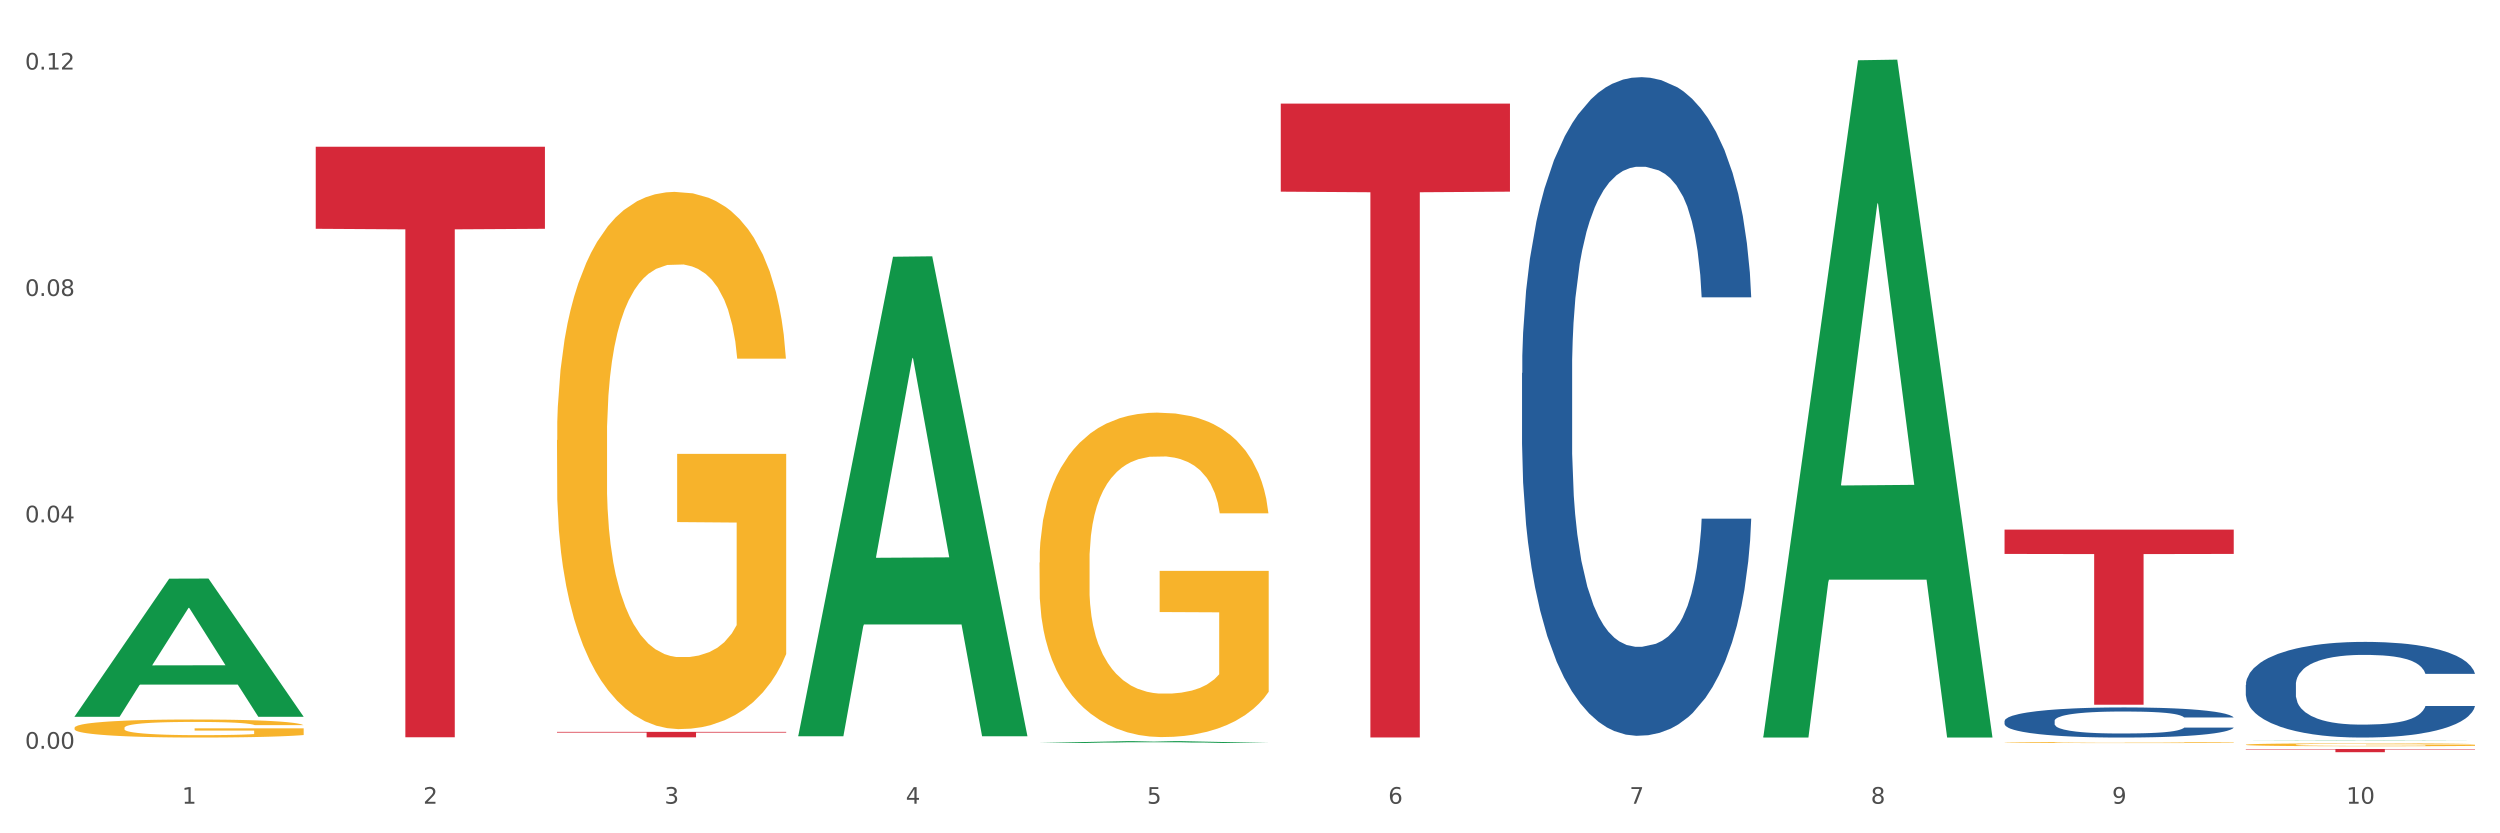
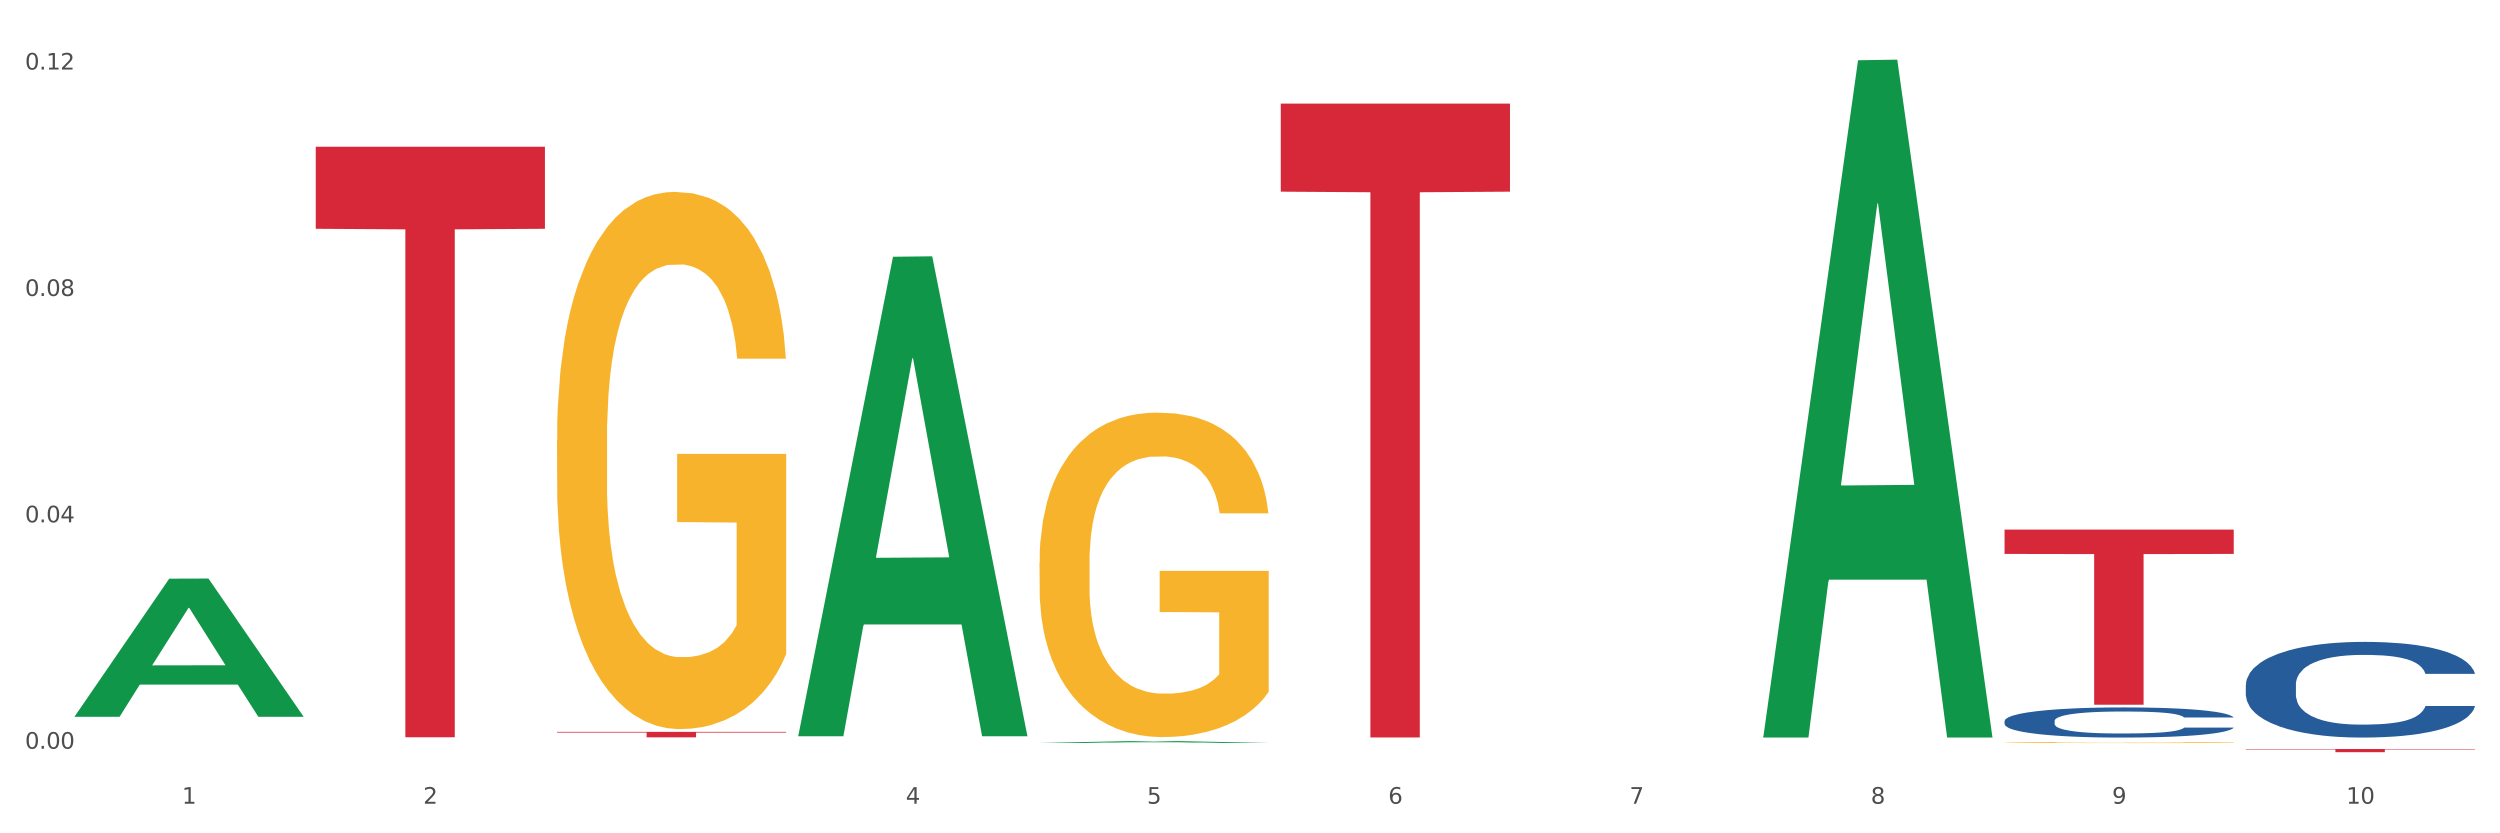
<svg xmlns="http://www.w3.org/2000/svg" xmlns:xlink="http://www.w3.org/1999/xlink" width="1080pt" height="360pt" viewBox="0 0 1080 360" version="1.1">
  <rect x="0" y="0" width="1080" height="360" fill="#333333" stroke="none" />
  <defs>
    <style type="text/css">*{stroke-linejoin: round; stroke-linecap: butt}</style>
  </defs>
  <g id="figure_1">
    <g id="patch_1">
      <path d="M 0 360  L 1080 360  L 1080 0  L 0 0  z " style="fill: #ffffff; stroke: #ffffff; stroke-linejoin: miter" />
    </g>
    <g id="axes_1">
      <g id="matplotlib.axis_1">
        <g id="xtick_1">
          <g id="text_1">
            <g style="fill: #4d4d4d" transform="translate(78.627 347.204) scale(0.096 -0.096)">
              <defs>
                <path id="DejaVuSans-31" d="M 794 531  L 1825 531  L 1825 4091  L 703 3866  L 703 4441  L 1819 4666  L 2450 4666  L 2450 531  L 3481 531  L 3481 0  L 794 0  L 794 531  z " transform="scale(0.016)" />
              </defs>
              <use xlink:href="#DejaVuSans-31" />
            </g>
          </g>
        </g>
        <g id="xtick_2">
          <g id="text_2">
            <g style="fill: #4d4d4d" transform="translate(182.851 347.204) scale(0.096 -0.096)">
              <defs>
                <path id="DejaVuSans-32" d="M 1228 531  L 3431 531  L 3431 0  L 469 0  L 469 531  Q 828 903 1448 1529  Q 2069 2156 2228 2338  Q 2531 2678 2651 2914  Q 2772 3150 2772 3378  Q 2772 3750 2511 3984  Q 2250 4219 1831 4219  Q 1534 4219 1204 4116  Q 875 4013 500 3803  L 500 4441  Q 881 4594 1212 4672  Q 1544 4750 1819 4750  Q 2544 4750 2975 4387  Q 3406 4025 3406 3419  Q 3406 3131 3298 2873  Q 3191 2616 2906 2266  Q 2828 2175 2409 1742  Q 1991 1309 1228 531  z " transform="scale(0.016)" />
              </defs>
              <use xlink:href="#DejaVuSans-32" />
            </g>
          </g>
        </g>
        <g id="xtick_3">
          <g id="text_3">
            <g style="fill: #4d4d4d" transform="translate(287.074 347.204) scale(0.096 -0.096)">
              <defs>
-                 <path id="DejaVuSans-33" d="M 2597 2516  Q 3050 2419 3304 2112  Q 3559 1806 3559 1356  Q 3559 666 3084 287  Q 2609 -91 1734 -91  Q 1441 -91 1130 -33  Q 819 25 488 141  L 488 750  Q 750 597 1062 519  Q 1375 441 1716 441  Q 2309 441 2620 675  Q 2931 909 2931 1356  Q 2931 1769 2642 2001  Q 2353 2234 1838 2234  L 1294 2234  L 1294 2753  L 1863 2753  Q 2328 2753 2575 2939  Q 2822 3125 2822 3475  Q 2822 3834 2567 4026  Q 2313 4219 1838 4219  Q 1578 4219 1281 4162  Q 984 4106 628 3988  L 628 4550  Q 988 4650 1302 4700  Q 1616 4750 1894 4750  Q 2613 4750 3031 4423  Q 3450 4097 3450 3541  Q 3450 3153 3228 2886  Q 3006 2619 2597 2516  z " transform="scale(0.016)" />
-               </defs>
+                 </defs>
              <use xlink:href="#DejaVuSans-33" />
            </g>
          </g>
        </g>
        <g id="xtick_4">
          <g id="text_4">
            <g style="fill: #4d4d4d" transform="translate(391.298 347.204) scale(0.096 -0.096)">
              <defs>
                <path id="DejaVuSans-34" d="M 2419 4116  L 825 1625  L 2419 1625  L 2419 4116  z M 2253 4666  L 3047 4666  L 3047 1625  L 3713 1625  L 3713 1100  L 3047 1100  L 3047 0  L 2419 0  L 2419 1100  L 313 1100  L 313 1709  L 2253 4666  z " transform="scale(0.016)" />
              </defs>
              <use xlink:href="#DejaVuSans-34" />
            </g>
          </g>
        </g>
        <g id="xtick_5">
          <g id="text_5">
            <g style="fill: #4d4d4d" transform="translate(495.522 347.204) scale(0.096 -0.096)">
              <defs>
                <path id="DejaVuSans-35" d="M 691 4666  L 3169 4666  L 3169 4134  L 1269 4134  L 1269 2991  Q 1406 3038 1543 3061  Q 1681 3084 1819 3084  Q 2600 3084 3056 2656  Q 3513 2228 3513 1497  Q 3513 744 3044 326  Q 2575 -91 1722 -91  Q 1428 -91 1123 -41  Q 819 9 494 109  L 494 744  Q 775 591 1075 516  Q 1375 441 1709 441  Q 2250 441 2565 725  Q 2881 1009 2881 1497  Q 2881 1984 2565 2268  Q 2250 2553 1709 2553  Q 1456 2553 1204 2497  Q 953 2441 691 2322  L 691 4666  z " transform="scale(0.016)" />
              </defs>
              <use xlink:href="#DejaVuSans-35" />
            </g>
          </g>
        </g>
        <g id="xtick_6">
          <g id="text_6">
            <g style="fill: #4d4d4d" transform="translate(599.745 347.204) scale(0.096 -0.096)">
              <defs>
                <path id="DejaVuSans-36" d="M 2113 2584  Q 1688 2584 1439 2293  Q 1191 2003 1191 1497  Q 1191 994 1439 701  Q 1688 409 2113 409  Q 2538 409 2786 701  Q 3034 994 3034 1497  Q 3034 2003 2786 2293  Q 2538 2584 2113 2584  z M 3366 4563  L 3366 3988  Q 3128 4100 2886 4159  Q 2644 4219 2406 4219  Q 1781 4219 1451 3797  Q 1122 3375 1075 2522  Q 1259 2794 1537 2939  Q 1816 3084 2150 3084  Q 2853 3084 3261 2657  Q 3669 2231 3669 1497  Q 3669 778 3244 343  Q 2819 -91 2113 -91  Q 1303 -91 875 529  Q 447 1150 447 2328  Q 447 3434 972 4092  Q 1497 4750 2381 4750  Q 2619 4750 2861 4703  Q 3103 4656 3366 4563  z " transform="scale(0.016)" />
              </defs>
              <use xlink:href="#DejaVuSans-36" />
            </g>
          </g>
        </g>
        <g id="xtick_7">
          <g id="text_7">
            <g style="fill: #4d4d4d" transform="translate(703.969 347.204) scale(0.096 -0.096)">
              <defs>
                <path id="DejaVuSans-37" d="M 525 4666  L 3525 4666  L 3525 4397  L 1831 0  L 1172 0  L 2766 4134  L 525 4134  L 525 4666  z " transform="scale(0.016)" />
              </defs>
              <use xlink:href="#DejaVuSans-37" />
            </g>
          </g>
        </g>
        <g id="xtick_8">
          <g id="text_8">
            <g style="fill: #4d4d4d" transform="translate(808.193 347.204) scale(0.096 -0.096)">
              <defs>
                <path id="DejaVuSans-38" d="M 2034 2216  Q 1584 2216 1326 1975  Q 1069 1734 1069 1313  Q 1069 891 1326 650  Q 1584 409 2034 409  Q 2484 409 2743 651  Q 3003 894 3003 1313  Q 3003 1734 2745 1975  Q 2488 2216 2034 2216  z M 1403 2484  Q 997 2584 770 2862  Q 544 3141 544 3541  Q 544 4100 942 4425  Q 1341 4750 2034 4750  Q 2731 4750 3128 4425  Q 3525 4100 3525 3541  Q 3525 3141 3298 2862  Q 3072 2584 2669 2484  Q 3125 2378 3379 2068  Q 3634 1759 3634 1313  Q 3634 634 3220 271  Q 2806 -91 2034 -91  Q 1263 -91 848 271  Q 434 634 434 1313  Q 434 1759 690 2068  Q 947 2378 1403 2484  z M 1172 3481  Q 1172 3119 1398 2916  Q 1625 2713 2034 2713  Q 2441 2713 2670 2916  Q 2900 3119 2900 3481  Q 2900 3844 2670 4047  Q 2441 4250 2034 4250  Q 1625 4250 1398 4047  Q 1172 3844 1172 3481  z " transform="scale(0.016)" />
              </defs>
              <use xlink:href="#DejaVuSans-38" />
            </g>
          </g>
        </g>
        <g id="xtick_9">
          <g id="text_9">
            <g style="fill: #4d4d4d" transform="translate(912.416 347.204) scale(0.096 -0.096)">
              <defs>
                <path id="DejaVuSans-39" d="M 703 97  L 703 672  Q 941 559 1184 500  Q 1428 441 1663 441  Q 2288 441 2617 861  Q 2947 1281 2994 2138  Q 2813 1869 2534 1725  Q 2256 1581 1919 1581  Q 1219 1581 811 2004  Q 403 2428 403 3163  Q 403 3881 828 4315  Q 1253 4750 1959 4750  Q 2769 4750 3195 4129  Q 3622 3509 3622 2328  Q 3622 1225 3098 567  Q 2575 -91 1691 -91  Q 1453 -91 1209 -44  Q 966 3 703 97  z M 1959 2075  Q 2384 2075 2632 2365  Q 2881 2656 2881 3163  Q 2881 3666 2632 3958  Q 2384 4250 1959 4250  Q 1534 4250 1286 3958  Q 1038 3666 1038 3163  Q 1038 2656 1286 2365  Q 1534 2075 1959 2075  z " transform="scale(0.016)" />
              </defs>
              <use xlink:href="#DejaVuSans-39" />
            </g>
          </g>
        </g>
        <g id="xtick_10">
          <g id="text_10">
            <g style="fill: #4d4d4d" transform="translate(1013.586 347.204) scale(0.096 -0.096)">
              <defs>
                <path id="DejaVuSans-30" d="M 2034 4250  Q 1547 4250 1301 3770  Q 1056 3291 1056 2328  Q 1056 1369 1301 889  Q 1547 409 2034 409  Q 2525 409 2770 889  Q 3016 1369 3016 2328  Q 3016 3291 2770 3770  Q 2525 4250 2034 4250  z M 2034 4750  Q 2819 4750 3233 4129  Q 3647 3509 3647 2328  Q 3647 1150 3233 529  Q 2819 -91 2034 -91  Q 1250 -91 836 529  Q 422 1150 422 2328  Q 422 3509 836 4129  Q 1250 4750 2034 4750  z " transform="scale(0.016)" />
              </defs>
              <use xlink:href="#DejaVuSans-31" />
              <use xlink:href="#DejaVuSans-30" transform="translate(63.623 0)" />
            </g>
          </g>
        </g>
        <g id="xtick_11" />
        <g id="xtick_12" />
        <g id="xtick_13" />
        <g id="xtick_14" />
        <g id="xtick_15" />
        <g id="xtick_16" />
        <g id="xtick_17" />
        <g id="xtick_18" />
        <g id="xtick_19" />
      </g>
      <g id="matplotlib.axis_2">
        <g id="ytick_1">
          <g id="text_11">
            <g style="fill: #4d4d4d" transform="translate(10.8 323.451) scale(0.096 -0.096)">
              <defs>
                <path id="DejaVuSans-2e" d="M 684 794  L 1344 794  L 1344 0  L 684 0  L 684 794  z " transform="scale(0.016)" />
              </defs>
              <use xlink:href="#DejaVuSans-30" />
              <use xlink:href="#DejaVuSans-2e" transform="translate(63.623 0)" />
              <use xlink:href="#DejaVuSans-30" transform="translate(95.41 0)" />
              <use xlink:href="#DejaVuSans-30" transform="translate(159.033 0)" />
            </g>
          </g>
        </g>
        <g id="ytick_2">
          <g id="text_12">
            <g style="fill: #4d4d4d" transform="translate(10.8 225.651) scale(0.096 -0.096)">
              <use xlink:href="#DejaVuSans-30" />
              <use xlink:href="#DejaVuSans-2e" transform="translate(63.623 0)" />
              <use xlink:href="#DejaVuSans-30" transform="translate(95.41 0)" />
              <use xlink:href="#DejaVuSans-34" transform="translate(159.033 0)" />
            </g>
          </g>
        </g>
        <g id="ytick_3">
          <g id="text_13">
            <g style="fill: #4d4d4d" transform="translate(10.8 127.851) scale(0.096 -0.096)">
              <use xlink:href="#DejaVuSans-30" />
              <use xlink:href="#DejaVuSans-2e" transform="translate(63.623 0)" />
              <use xlink:href="#DejaVuSans-30" transform="translate(95.41 0)" />
              <use xlink:href="#DejaVuSans-38" transform="translate(159.033 0)" />
            </g>
          </g>
        </g>
        <g id="ytick_4">
          <g id="text_14">
            <g style="fill: #4d4d4d" transform="translate(10.8 30.051) scale(0.096 -0.096)">
              <use xlink:href="#DejaVuSans-30" />
              <use xlink:href="#DejaVuSans-2e" transform="translate(63.623 0)" />
              <use xlink:href="#DejaVuSans-31" transform="translate(95.41 0)" />
              <use xlink:href="#DejaVuSans-32" transform="translate(159.033 0)" />
            </g>
          </g>
        </g>
        <g id="ytick_5" />
        <g id="ytick_6" />
        <g id="ytick_7" />
      </g>
      <g id="PolyCollection_1">
        <path d="M 32.175 309.533  L 32.277 309.477  L 73.107 249.983  L 90.051 249.927  L 131.187 309.646  L 111.589 309.646  L 102.709 295.739  L 60.552 295.739  L 60.246 295.964  L 51.671 309.646  L 32.175 309.646  L 32.175 309.533  L 65.86 287.44  L 97.401 287.384  L 81.783 262.656  L 81.579 262.544  L 81.375 262.712  L 65.758 287.384  L 65.86 287.44  L 32.175 309.533  z " clip-path="url(#pc7920a26c3)" style="fill: #109648" />
        <path d="M 449.069 243.022  L 449.186 242.894  L 449.186 238.285  L 449.42 234.317  L 450.589 224.715  L 452.343 216.778  L 453.628 212.553  L 454.914 209.097  L 456.434 205.64  L 458.304 202.056  L 461.694 196.807  L 463.799 194.119  L 466.37 191.302  L 471.046 187.206  L 474.436 184.901  L 477.943 182.981  L 483.671 180.677  L 487.412 179.653  L 491.386 178.884  L 496.179 178.372  L 499.803 178.244  L 507.752 178.628  L 514.532 179.781  L 517.805 180.677  L 522.014 182.213  L 524.235 183.237  L 527.859 185.285  L 531.599 187.974  L 534.171 190.278  L 538.029 194.631  L 540.951 198.983  L 543.64 204.36  L 545.043 208.073  L 546.095 211.529  L 547.03 215.498  L 547.965 221.771  L 526.923 221.771  L 526.105 217.29  L 524.819 213.065  L 522.949 208.969  L 521.312 206.408  L 518.507 203.208  L 515.935 201.16  L 513.246 199.623  L 509.973 198.343  L 507.401 197.703  L 503.778 197.191  L 496.647 197.319  L 491.854 198.343  L 488.581 199.623  L 486.477 200.776  L 484.606 202.056  L 482.502 203.848  L 480.047 206.536  L 478.294 208.969  L 476.54 212.041  L 475.138 215.114  L 473.852 218.698  L 472.8 222.539  L 471.981 226.507  L 471.28 231.372  L 470.696 239.437  L 470.696 256.976  L 470.929 260.945  L 471.514 266.193  L 472.215 270.162  L 473.384 274.899  L 474.436 278.099  L 476.424 282.708  L 478.645 286.548  L 480.398 288.981  L 482.152 291.029  L 485.191 293.845  L 488.581 296.15  L 491.503 297.558  L 495.478 298.838  L 498.167 299.35  L 500.505 299.606  L 506.232 299.606  L 510.324 299.222  L 514.883 298.326  L 518.39 297.174  L 521.312 295.766  L 524.585 293.461  L 526.69 291.285  L 526.69 264.529  L 500.972 264.401  L 500.972 246.606  L 548.082 246.606  L 548.082 298.838  L 546.095 301.527  L 543.874 303.959  L 541.536 306.135  L 538.029 308.824  L 533.82 311.384  L 530.08 313.176  L 526.105 314.713  L 521.429 316.121  L 515.351 317.401  L 511.61 317.913  L 506.934 318.297  L 501.44 318.425  L 496.647 318.169  L 491.971 317.529  L 487.061 316.377  L 482.268 314.713  L 478.645 313.048  L 475.021 311  L 471.163 308.312  L 468.124 305.751  L 465.786 303.447  L 463.214 300.502  L 460.409 296.662  L 458.304 293.205  L 456.434 289.621  L 454.447 285.012  L 453.044 281.044  L 451.641 276.051  L 450.823 272.338  L 449.888 266.577  L 449.186 258.512  L 449.069 243.022  z " clip-path="url(#pc7920a26c3)" style="fill: #f7b32b" />
        <path d="M 865.964 320.77  L 866.081 320.77  L 866.081 320.755  L 866.315 320.743  L 867.484 320.714  L 869.237 320.689  L 870.523 320.676  L 871.809 320.665  L 873.329 320.655  L 875.199 320.644  L 878.589 320.628  L 880.693 320.619  L 883.265 320.611  L 887.941 320.598  L 891.331 320.591  L 894.838 320.585  L 900.566 320.578  L 904.306 320.575  L 908.281 320.572  L 913.074 320.571  L 916.698 320.571  L 924.647 320.572  L 931.427 320.575  L 934.7 320.578  L 938.908 320.583  L 941.129 320.586  L 944.753 320.592  L 948.494 320.6  L 951.066 320.608  L 954.923 320.621  L 957.846 320.634  L 960.534 320.651  L 961.937 320.662  L 962.989 320.673  L 963.924 320.685  L 964.859 320.705  L 943.818 320.705  L 943 320.691  L 941.714 320.678  L 939.843 320.665  L 938.207 320.657  L 935.401 320.647  L 932.829 320.641  L 930.141 320.636  L 926.868 320.632  L 924.296 320.63  L 920.672 320.629  L 913.541 320.629  L 908.749 320.632  L 905.475 320.636  L 903.371 320.64  L 901.501 320.644  L 899.397 320.649  L 896.942 320.658  L 895.188 320.665  L 893.435 320.675  L 892.032 320.684  L 890.746 320.695  L 889.694 320.707  L 888.876 320.719  L 888.175 320.734  L 887.59 320.759  L 887.59 320.813  L 887.824 320.825  L 888.408 320.841  L 889.11 320.853  L 890.279 320.868  L 891.331 320.878  L 893.318 320.892  L 895.539 320.904  L 897.293 320.911  L 899.046 320.918  L 902.085 320.926  L 905.475 320.933  L 908.398 320.938  L 912.372 320.942  L 915.061 320.943  L 917.399 320.944  L 923.127 320.944  L 927.218 320.943  L 931.777 320.94  L 935.284 320.937  L 938.207 320.932  L 941.48 320.925  L 943.584 320.918  L 943.584 320.836  L 917.867 320.836  L 917.867 320.781  L 964.976 320.781  L 964.976 320.942  L 962.989 320.95  L 960.768 320.957  L 958.43 320.964  L 954.923 320.972  L 950.715 320.98  L 946.974 320.986  L 943 320.991  L 938.324 320.995  L 932.245 320.999  L 928.504 321  L 923.828 321.002  L 918.334 321.002  L 913.541 321.001  L 908.865 320.999  L 903.956 320.996  L 899.163 320.991  L 895.539 320.985  L 891.915 320.979  L 888.058 320.971  L 885.018 320.963  L 882.68 320.956  L 880.109 320.947  L 877.303 320.935  L 875.199 320.924  L 873.329 320.913  L 871.341 320.899  L 869.938 320.887  L 868.536 320.872  L 867.717 320.86  L 866.782 320.842  L 866.081 320.818  L 865.964 320.77  z " clip-path="url(#pc7920a26c3)" style="fill: #f7b32b" />
-         <path d="M 970.188 321.701  L 970.304 321.7  L 970.304 321.658  L 970.538 321.622  L 971.707 321.535  L 973.461 321.463  L 974.747 321.424  L 976.032 321.393  L 977.552 321.361  L 979.422 321.329  L 982.813 321.281  L 984.917 321.256  L 987.488 321.231  L 992.164 321.193  L 995.554 321.173  L 999.061 321.155  L 1004.789 321.134  L 1008.53 321.125  L 1012.505 321.118  L 1017.297 321.113  L 1020.921 321.112  L 1028.87 321.115  L 1035.65 321.126  L 1038.923 321.134  L 1043.132 321.148  L 1045.353 321.157  L 1048.977 321.176  L 1052.717 321.2  L 1055.289 321.221  L 1059.147 321.261  L 1062.069 321.301  L 1064.758 321.35  L 1066.161 321.383  L 1067.213 321.415  L 1068.148 321.451  L 1069.083 321.508  L 1048.041 321.508  L 1047.223 321.467  L 1045.937 321.429  L 1044.067 321.391  L 1042.43 321.368  L 1039.625 321.339  L 1037.053 321.32  L 1034.364 321.306  L 1031.091 321.295  L 1028.52 321.289  L 1024.896 321.284  L 1017.765 321.285  L 1012.972 321.295  L 1009.699 321.306  L 1007.595 321.317  L 1005.724 321.329  L 1003.62 321.345  L 1001.165 321.369  L 999.412 321.391  L 997.659 321.419  L 996.256 321.447  L 994.97 321.48  L 993.918 321.515  L 993.1 321.551  L 992.398 321.595  L 991.814 321.669  L 991.814 321.828  L 992.047 321.864  L 992.632 321.912  L 993.333 321.948  L 994.502 321.991  L 995.554 322.02  L 997.542 322.062  L 999.763 322.097  L 1001.516 322.119  L 1003.27 322.138  L 1006.309 322.164  L 1009.699 322.185  L 1012.621 322.197  L 1016.596 322.209  L 1019.285 322.214  L 1021.623 322.216  L 1027.351 322.216  L 1031.442 322.213  L 1036.001 322.204  L 1039.508 322.194  L 1042.43 322.181  L 1045.704 322.16  L 1047.808 322.14  L 1047.808 321.897  L 1022.09 321.896  L 1022.09 321.734  L 1069.2 321.734  L 1069.2 322.209  L 1067.213 322.234  L 1064.992 322.256  L 1062.654 322.275  L 1059.147 322.3  L 1054.938 322.323  L 1051.198 322.34  L 1047.223 322.354  L 1042.547 322.366  L 1036.469 322.378  L 1032.728 322.383  L 1028.052 322.386  L 1022.558 322.387  L 1017.765 322.385  L 1013.089 322.379  L 1008.179 322.369  L 1003.387 322.354  L 999.763 322.338  L 996.139 322.32  L 992.281 322.295  L 989.242 322.272  L 986.904 322.251  L 984.332 322.224  L 981.527 322.189  L 979.422 322.158  L 977.552 322.125  L 975.565 322.083  L 974.162 322.047  L 972.759 322.002  L 971.941 321.968  L 971.006 321.916  L 970.304 321.842  L 970.188 321.701  z " clip-path="url(#pc7920a26c3)" style="fill: #f7b32b" />
        <path d="M 970.188 295.866  L 970.305 295.828  L 970.305 294.771  L 970.656 293.337  L 971.943 290.694  L 973.582 288.694  L 976.39 286.354  L 977.912 285.372  L 979.902 284.277  L 983.998 282.503  L 988.679 280.993  L 991.956 280.163  L 994.414 279.635  L 999.915 278.691  L 1003.075 278.276  L 1006.352 277.936  L 1009.161 277.709  L 1013.842 277.445  L 1017.587 277.332  L 1021.917 277.294  L 1025.546 277.332  L 1030.344 277.483  L 1037.366 277.936  L 1040.058 278.2  L 1043.686 278.653  L 1047.431 279.257  L 1050.474 279.861  L 1053.985 280.729  L 1057.613 281.862  L 1061.125 283.296  L 1063.582 284.617  L 1065.572 286.014  L 1067.327 287.712  L 1068.615 289.562  L 1069.2 291.11  L 1047.782 291.11  L 1047.197 289.713  L 1046.027 288.203  L 1044.857 287.184  L 1043.569 286.354  L 1041.58 285.41  L 1039.824 284.806  L 1036.898 284.089  L 1034.206 283.636  L 1031.983 283.371  L 1029.291 283.145  L 1023.556 282.919  L 1019.46 282.919  L 1016.885 282.994  L 1013.725 283.183  L 1011.033 283.447  L 1007.873 283.9  L 1005.415 284.391  L 1002.958 285.032  L 1001.553 285.485  L 999.447 286.316  L 998.042 286.995  L 996.17 288.165  L 995.116 288.996  L 993.244 291.147  L 992.424 292.733  L 992.073 293.828  L 991.839 295.035  L 991.839 300.924  L 992.541 303.566  L 993.127 304.699  L 994.063 305.982  L 995.818 307.643  L 998.393 309.266  L 1001.085 310.436  L 1003.309 311.154  L 1005.415 311.682  L 1007.522 312.097  L 1010.097 312.475  L 1012.203 312.701  L 1015.363 312.928  L 1019.109 313.041  L 1022.035 313.041  L 1028.003 312.852  L 1030.695 312.663  L 1033.27 312.399  L 1036.079 311.984  L 1038.303 311.531  L 1039.59 311.191  L 1041.697 310.474  L 1043.335 309.719  L 1044.739 308.851  L 1045.676 308.096  L 1046.729 306.964  L 1047.548 305.68  L 1047.782 305.001  L 1069.2 305.001  L 1068.732 306.36  L 1067.913 307.681  L 1066.274 309.455  L 1064.987 310.474  L 1062.997 311.72  L 1060.89 312.777  L 1057.965 313.947  L 1055.273 314.815  L 1052.464 315.57  L 1049.421 316.249  L 1043.92 317.193  L 1041.931 317.457  L 1037.717 317.91  L 1034.44 318.175  L 1029.642 318.439  L 1024.726 318.59  L 1019.577 318.628  L 1015.012 318.552  L 1009.98 318.326  L 1006.82 318.099  L 1003.309 317.759  L 999.212 317.231  L 995.35 316.589  L 991.722 315.834  L 988.328 314.966  L 985.168 313.985  L 981.072 312.361  L 978.029 310.776  L 975.805 309.304  L 974.284 308.058  L 972.762 306.473  L 971.943 305.378  L 970.656 302.736  L 970.188 300.282  L 970.188 295.866  z " clip-path="url(#pc7920a26c3)" style="fill: #255c99" />
        <path d="M 865.964 311.458  L 866.081 311.446  L 866.081 311.113  L 866.432 310.661  L 867.719 309.829  L 869.358 309.198  L 872.167 308.461  L 873.688 308.152  L 875.678 307.807  L 879.774 307.248  L 884.456 306.773  L 887.733 306.511  L 890.19 306.345  L 895.691 306.048  L 898.851 305.917  L 902.128 305.81  L 904.937 305.738  L 909.618 305.655  L 913.364 305.619  L 917.694 305.608  L 921.322 305.619  L 926.12 305.667  L 933.143 305.81  L 935.834 305.893  L 939.463 306.036  L 943.208 306.226  L 946.251 306.416  L 949.762 306.69  L 953.39 307.046  L 956.901 307.498  L 959.359 307.914  L 961.348 308.354  L 963.104 308.889  L 964.391 309.472  L 964.976 309.959  L 943.559 309.959  L 942.974 309.52  L 941.803 309.044  L 940.633 308.723  L 939.346 308.461  L 937.356 308.164  L 935.6 307.974  L 932.674 307.748  L 929.983 307.605  L 927.759 307.522  L 925.067 307.451  L 919.332 307.379  L 915.236 307.379  L 912.661 307.403  L 909.501 307.462  L 906.81 307.546  L 903.65 307.688  L 901.192 307.843  L 898.734 308.045  L 897.33 308.188  L 895.223 308.449  L 893.819 308.663  L 891.946 309.032  L 890.893 309.294  L 889.02 309.971  L 888.201 310.471  L 887.85 310.816  L 887.616 311.196  L 887.616 313.051  L 888.318 313.883  L 888.903 314.24  L 889.839 314.644  L 891.595 315.167  L 894.17 315.679  L 896.861 316.047  L 899.085 316.273  L 901.192 316.44  L 903.298 316.571  L 905.873 316.689  L 907.98 316.761  L 911.14 316.832  L 914.885 316.868  L 917.811 316.868  L 923.78 316.808  L 926.472 316.749  L 929.046 316.666  L 931.855 316.535  L 934.079 316.392  L 935.366 316.285  L 937.473 316.059  L 939.111 315.821  L 940.516 315.548  L 941.452 315.31  L 942.505 314.953  L 943.325 314.549  L 943.559 314.335  L 964.976 314.335  L 964.508 314.763  L 963.689 315.179  L 962.05 315.738  L 960.763 316.059  L 958.773 316.452  L 956.667 316.785  L 953.741 317.153  L 951.049 317.427  L 948.24 317.664  L 945.197 317.878  L 939.697 318.176  L 937.707 318.259  L 933.494 318.402  L 930.217 318.485  L 925.418 318.568  L 920.503 318.616  L 915.353 318.628  L 910.789 318.604  L 905.756 318.532  L 902.596 318.461  L 899.085 318.354  L 894.989 318.188  L 891.127 317.985  L 887.499 317.748  L 884.105 317.474  L 880.945 317.165  L 876.848 316.654  L 873.805 316.154  L 871.582 315.691  L 870.06 315.298  L 868.539 314.799  L 867.719 314.454  L 866.432 313.622  L 865.964 312.849  L 865.964 311.458  z " clip-path="url(#pc7920a26c3)" style="fill: #255c99" />
-         <path d="M 657.517 161.18  L 657.634 160.92  L 657.634 153.644  L 657.985 143.77  L 659.272 125.579  L 660.911 111.807  L 663.72 95.696  L 665.241 88.939  L 667.231 81.403  L 671.327 69.19  L 676.008 58.796  L 679.285 53.079  L 681.743 49.441  L 687.244 42.944  L 690.404 40.086  L 693.681 37.747  L 696.49 36.188  L 701.171 34.369  L 704.916 33.589  L 709.247 33.329  L 712.875 33.589  L 717.673 34.629  L 724.695 37.747  L 727.387 39.566  L 731.015 42.684  L 734.76 46.842  L 737.803 51  L 741.314 56.977  L 744.943 64.772  L 748.454 74.647  L 750.911 83.742  L 752.901 93.357  L 754.657 105.051  L 755.944 117.784  L 756.529 128.438  L 735.112 128.438  L 734.526 118.823  L 733.356 108.429  L 732.186 101.412  L 730.898 95.696  L 728.909 89.199  L 727.153 85.041  L 724.227 80.104  L 721.535 76.986  L 719.312 75.167  L 716.62 73.608  L 710.885 72.048  L 706.789 72.048  L 704.214 72.568  L 701.054 73.867  L 698.362 75.686  L 695.202 78.805  L 692.745 82.183  L 690.287 86.6  L 688.882 89.719  L 686.776 95.436  L 685.371 100.113  L 683.499 108.169  L 682.445 113.886  L 680.573 128.698  L 679.754 139.612  L 679.402 147.148  L 679.168 155.463  L 679.168 196.001  L 679.871 214.192  L 680.456 221.987  L 681.392 230.823  L 683.148 242.256  L 685.722 253.43  L 688.414 261.486  L 690.638 266.423  L 692.745 270.061  L 694.851 272.92  L 697.426 275.518  L 699.533 277.078  L 702.693 278.637  L 706.438 279.416  L 709.364 279.416  L 715.332 278.117  L 718.024 276.818  L 720.599 274.999  L 723.408 272.14  L 725.632 269.022  L 726.919 266.683  L 729.026 261.746  L 730.664 256.549  L 732.069 250.572  L 733.005 245.375  L 734.058 237.579  L 734.877 228.744  L 735.112 224.066  L 756.529 224.066  L 756.061 233.421  L 755.242 242.516  L 753.603 254.73  L 752.316 261.746  L 750.326 270.321  L 748.22 277.597  L 745.294 285.653  L 742.602 291.63  L 739.793 296.827  L 736.75 301.504  L 731.249 308.001  L 729.26 309.82  L 725.046 312.938  L 721.769 314.757  L 716.971 316.576  L 712.055 317.616  L 706.906 317.876  L 702.341 317.356  L 697.309 315.797  L 694.149 314.238  L 690.638 311.899  L 686.542 308.261  L 682.679 303.843  L 679.051 298.646  L 675.657 292.669  L 672.497 285.913  L 668.401 274.739  L 665.358 263.825  L 663.134 253.69  L 661.613 245.115  L 660.091 234.201  L 659.272 226.665  L 657.985 208.475  L 657.517 191.584  L 657.517 161.18  z " clip-path="url(#pc7920a26c3)" style="fill: #255c99" />
        <path d="M 136.399 63.383  L 235.411 63.383  L 235.411 98.838  L 196.463 99.078  L 196.463 318.513  L 175.112 318.513  L 175.112 99.078  L 136.399 98.838  L 136.399 63.623  L 136.399 63.383  z " clip-path="url(#pc7920a26c3)" style="fill: #d62839" />
        <path d="M 240.622 316.159  L 339.635 316.159  L 339.635 316.487  L 300.687 316.489  L 300.687 318.514  L 279.336 318.514  L 279.336 316.489  L 240.622 316.487  L 240.622 316.162  L 240.622 316.159  z " clip-path="url(#pc7920a26c3)" style="fill: #d62839" />
        <path d="M 553.293 44.742  L 652.306 44.742  L 652.306 82.799  L 613.358 83.056  L 613.358 318.595  L 592.006 318.595  L 592.006 83.056  L 553.293 82.799  L 553.293 44.999  L 553.293 44.742  z " clip-path="url(#pc7920a26c3)" style="fill: #d62839" />
        <path d="M 865.964 228.784  L 964.976 228.784  L 964.976 239.296  L 926.028 239.367  L 926.028 304.431  L 904.677 304.431  L 904.677 239.367  L 865.964 239.296  L 865.964 228.855  L 865.964 228.784  z " clip-path="url(#pc7920a26c3)" style="fill: #d62839" />
        <path d="M 970.188 323.563  L 1069.2 323.563  L 1069.2 323.756  L 1030.252 323.757  L 1030.252 324.95  L 1008.901 324.95  L 1008.901 323.757  L 970.188 323.756  L 970.188 323.565  L 970.188 323.563  z " clip-path="url(#pc7920a26c3)" style="fill: #d62839" />
        <path d="M 240.622 190.139  L 240.739 189.927  L 240.739 182.296  L 240.973 175.726  L 242.142 159.829  L 243.895 146.687  L 245.181 139.692  L 246.467 133.969  L 247.987 128.246  L 249.857 122.312  L 253.247 113.621  L 255.351 109.17  L 257.923 104.507  L 262.599 97.724  L 265.989 93.909  L 269.496 90.73  L 275.224 86.914  L 278.965 85.219  L 282.939 83.947  L 287.732 83.099  L 291.356 82.887  L 299.305 83.523  L 306.085 85.431  L 309.358 86.914  L 313.566 89.458  L 315.788 91.153  L 319.411 94.545  L 323.152 98.996  L 325.724 102.811  L 329.581 110.018  L 332.504 117.225  L 335.193 126.127  L 336.595 132.274  L 337.647 137.997  L 338.583 144.567  L 339.518 154.953  L 318.476 154.953  L 317.658 147.535  L 316.372 140.54  L 314.502 133.757  L 312.865 129.518  L 310.06 124.219  L 307.488 120.828  L 304.799 118.284  L 301.526 116.165  L 298.954 115.105  L 295.33 114.257  L 288.2 114.469  L 283.407 116.165  L 280.134 118.284  L 278.03 120.192  L 276.159 122.312  L 274.055 125.279  L 271.6 129.73  L 269.847 133.757  L 268.093 138.844  L 266.69 143.931  L 265.405 149.866  L 264.352 156.225  L 263.534 162.796  L 262.833 170.85  L 262.248 184.204  L 262.248 213.242  L 262.482 219.813  L 263.067 228.504  L 263.768 235.074  L 264.937 242.917  L 265.989 248.216  L 267.976 255.846  L 270.197 262.205  L 271.951 266.232  L 273.704 269.624  L 276.744 274.287  L 280.134 278.102  L 283.056 280.434  L 287.031 282.553  L 289.719 283.401  L 292.057 283.825  L 297.785 283.825  L 301.877 283.189  L 306.436 281.706  L 309.943 279.798  L 312.865 277.466  L 316.138 273.651  L 318.242 270.048  L 318.242 225.748  L 292.525 225.536  L 292.525 196.074  L 339.635 196.074  L 339.635 282.553  L 337.647 287.005  L 335.426 291.032  L 333.088 294.635  L 329.581 299.086  L 325.373 303.325  L 321.632 306.293  L 317.658 308.836  L 312.982 311.168  L 306.903 313.288  L 303.163 314.135  L 298.487 314.771  L 292.992 314.983  L 288.2 314.559  L 283.524 313.5  L 278.614 311.592  L 273.821 308.836  L 270.197 306.081  L 266.574 302.69  L 262.716 298.238  L 259.677 293.999  L 257.339 290.184  L 254.767 285.309  L 251.961 278.95  L 249.857 273.227  L 247.987 267.292  L 246 259.662  L 244.597 253.091  L 243.194 244.824  L 242.376 238.678  L 241.441 229.139  L 240.739 215.786  L 240.622 190.139  z " clip-path="url(#pc7920a26c3)" style="fill: #f7b32b" />
-         <path d="M 32.175 314.429  L 32.292 314.422  L 32.292 314.165  L 32.526 313.944  L 33.695 313.409  L 35.448 312.967  L 36.734 312.732  L 38.02 312.54  L 39.54 312.347  L 41.41 312.148  L 44.8 311.855  L 46.904 311.706  L 49.476 311.549  L 54.152 311.321  L 57.542 311.192  L 61.049 311.086  L 66.777 310.957  L 70.517 310.9  L 74.492 310.857  L 79.285 310.829  L 82.909 310.822  L 90.858 310.843  L 97.638 310.907  L 100.911 310.957  L 105.119 311.043  L 107.34 311.1  L 110.964 311.214  L 114.705 311.364  L 117.277 311.492  L 121.134 311.734  L 124.057 311.977  L 126.745 312.276  L 128.148 312.483  L 129.2 312.675  L 130.135 312.896  L 131.071 313.245  L 110.029 313.245  L 109.211 312.996  L 107.925 312.761  L 106.054 312.533  L 104.418 312.39  L 101.612 312.212  L 99.041 312.098  L 96.352 312.012  L 93.079 311.941  L 90.507 311.905  L 86.883 311.877  L 79.752 311.884  L 74.96 311.941  L 71.686 312.012  L 69.582 312.076  L 67.712 312.148  L 65.608 312.247  L 63.153 312.397  L 61.399 312.533  L 59.646 312.704  L 58.243 312.875  L 56.957 313.074  L 55.905 313.288  L 55.087 313.509  L 54.386 313.78  L 53.801 314.229  L 53.801 315.206  L 54.035 315.427  L 54.619 315.719  L 55.321 315.94  L 56.49 316.204  L 57.542 316.382  L 59.529 316.639  L 61.75 316.853  L 63.504 316.988  L 65.257 317.102  L 68.296 317.259  L 71.686 317.387  L 74.609 317.466  L 78.583 317.537  L 81.272 317.565  L 83.61 317.58  L 89.338 317.58  L 93.429 317.558  L 97.988 317.508  L 101.495 317.444  L 104.418 317.366  L 107.691 317.237  L 109.795 317.116  L 109.795 315.626  L 84.078 315.619  L 84.078 314.628  L 131.187 314.628  L 131.187 317.537  L 129.2 317.687  L 126.979 317.822  L 124.641 317.943  L 121.134 318.093  L 116.926 318.235  L 113.185 318.335  L 109.211 318.421  L 104.535 318.499  L 98.456 318.571  L 94.715 318.599  L 90.039 318.62  L 84.545 318.628  L 79.752 318.613  L 75.076 318.578  L 70.167 318.514  L 65.374 318.421  L 61.75 318.328  L 58.126 318.214  L 54.269 318.064  L 51.229 317.922  L 48.891 317.794  L 46.32 317.63  L 43.514 317.416  L 41.41 317.223  L 39.54 317.024  L 37.552 316.767  L 36.15 316.546  L 34.747 316.268  L 33.928 316.061  L 32.993 315.74  L 32.292 315.291  L 32.175 314.429  z " clip-path="url(#pc7920a26c3)" style="fill: #f7b32b" />
        <path d="M 344.846 317.672  L 344.948 317.477  L 385.778 110.916  L 402.722 110.721  L 443.858 318.061  L 424.26 318.061  L 415.379 269.779  L 373.223 269.779  L 372.916 270.558  L 364.342 318.061  L 344.846 318.061  L 344.846 317.672  L 378.53 240.966  L 410.072 240.771  L 394.454 154.915  L 394.25 154.525  L 394.046 155.109  L 378.428 240.771  L 378.53 240.966  L 344.846 317.672  z " clip-path="url(#pc7920a26c3)" style="fill: #109648" />
        <path d="M 449.069 320.968  L 449.172 320.967  L 490.001 320.103  L 506.946 320.102  L 548.082 320.969  L 528.484 320.969  L 519.603 320.767  L 477.446 320.767  L 477.14 320.771  L 468.566 320.969  L 449.069 320.969  L 449.069 320.968  L 482.754 320.647  L 514.295 320.646  L 498.678 320.287  L 498.474 320.285  L 498.269 320.288  L 482.652 320.646  L 482.754 320.647  L 449.069 320.968  z " clip-path="url(#pc7920a26c3)" style="fill: #109648" />
        <path d="M 761.74 318.075  L 761.842 317.8  L 802.672 26.034  L 819.617 25.759  L 860.753 318.625  L 841.154 318.625  L 832.274 250.427  L 790.117 250.427  L 789.811 251.527  L 781.237 318.625  L 761.74 318.625  L 761.74 318.075  L 795.425 209.728  L 826.966 209.453  L 811.349 88.182  L 811.144 87.632  L 810.94 88.457  L 795.323 209.453  L 795.425 209.728  L 761.74 318.075  z " clip-path="url(#pc7920a26c3)" style="fill: #109648" />
-         <path d="M 970.188 319.936  L 970.29 319.935  L 1011.12 319.804  L 1028.064 319.804  L 1069.2 319.936  L 1049.602 319.936  L 1040.721 319.905  L 998.564 319.905  L 998.258 319.906  L 989.684 319.936  L 970.188 319.936  L 970.188 319.936  L 1003.872 319.887  L 1035.413 319.887  L 1019.796 319.832  L 1019.592 319.832  L 1019.388 319.832  L 1003.77 319.887  L 1003.872 319.887  L 970.188 319.936  z " clip-path="url(#pc7920a26c3)" style="fill: #109648" />
      </g>
    </g>
  </g>
  <defs>
    <clipPath id="pc7920a26c3">
      <rect x="32.175" y="10.8" width="1037.025" height="329.109" />
    </clipPath>
  </defs>
</svg>